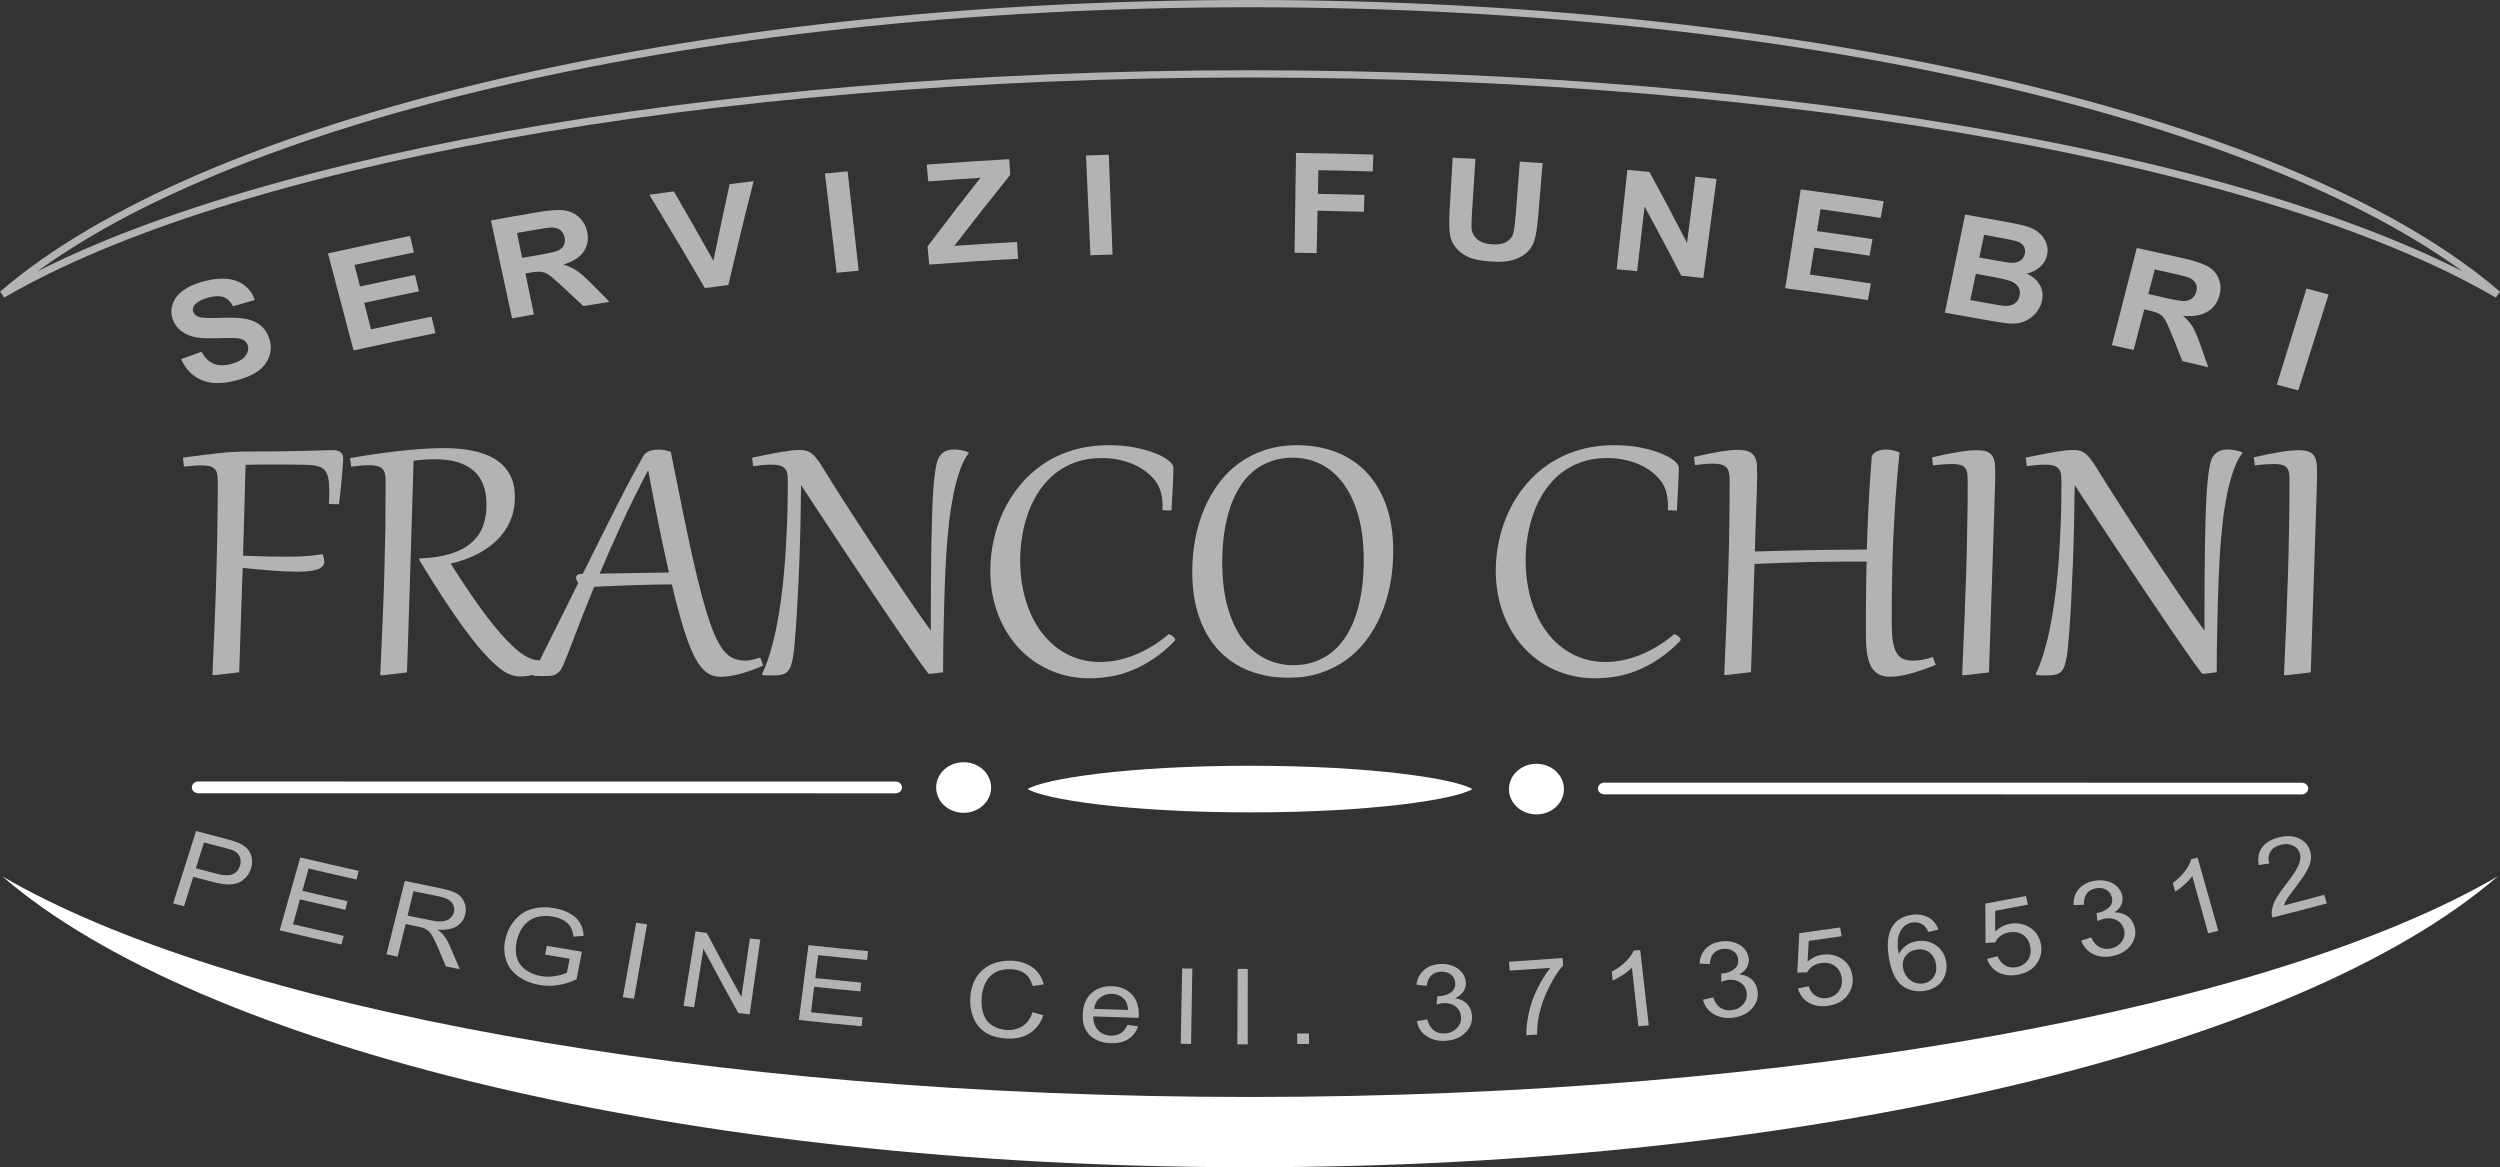
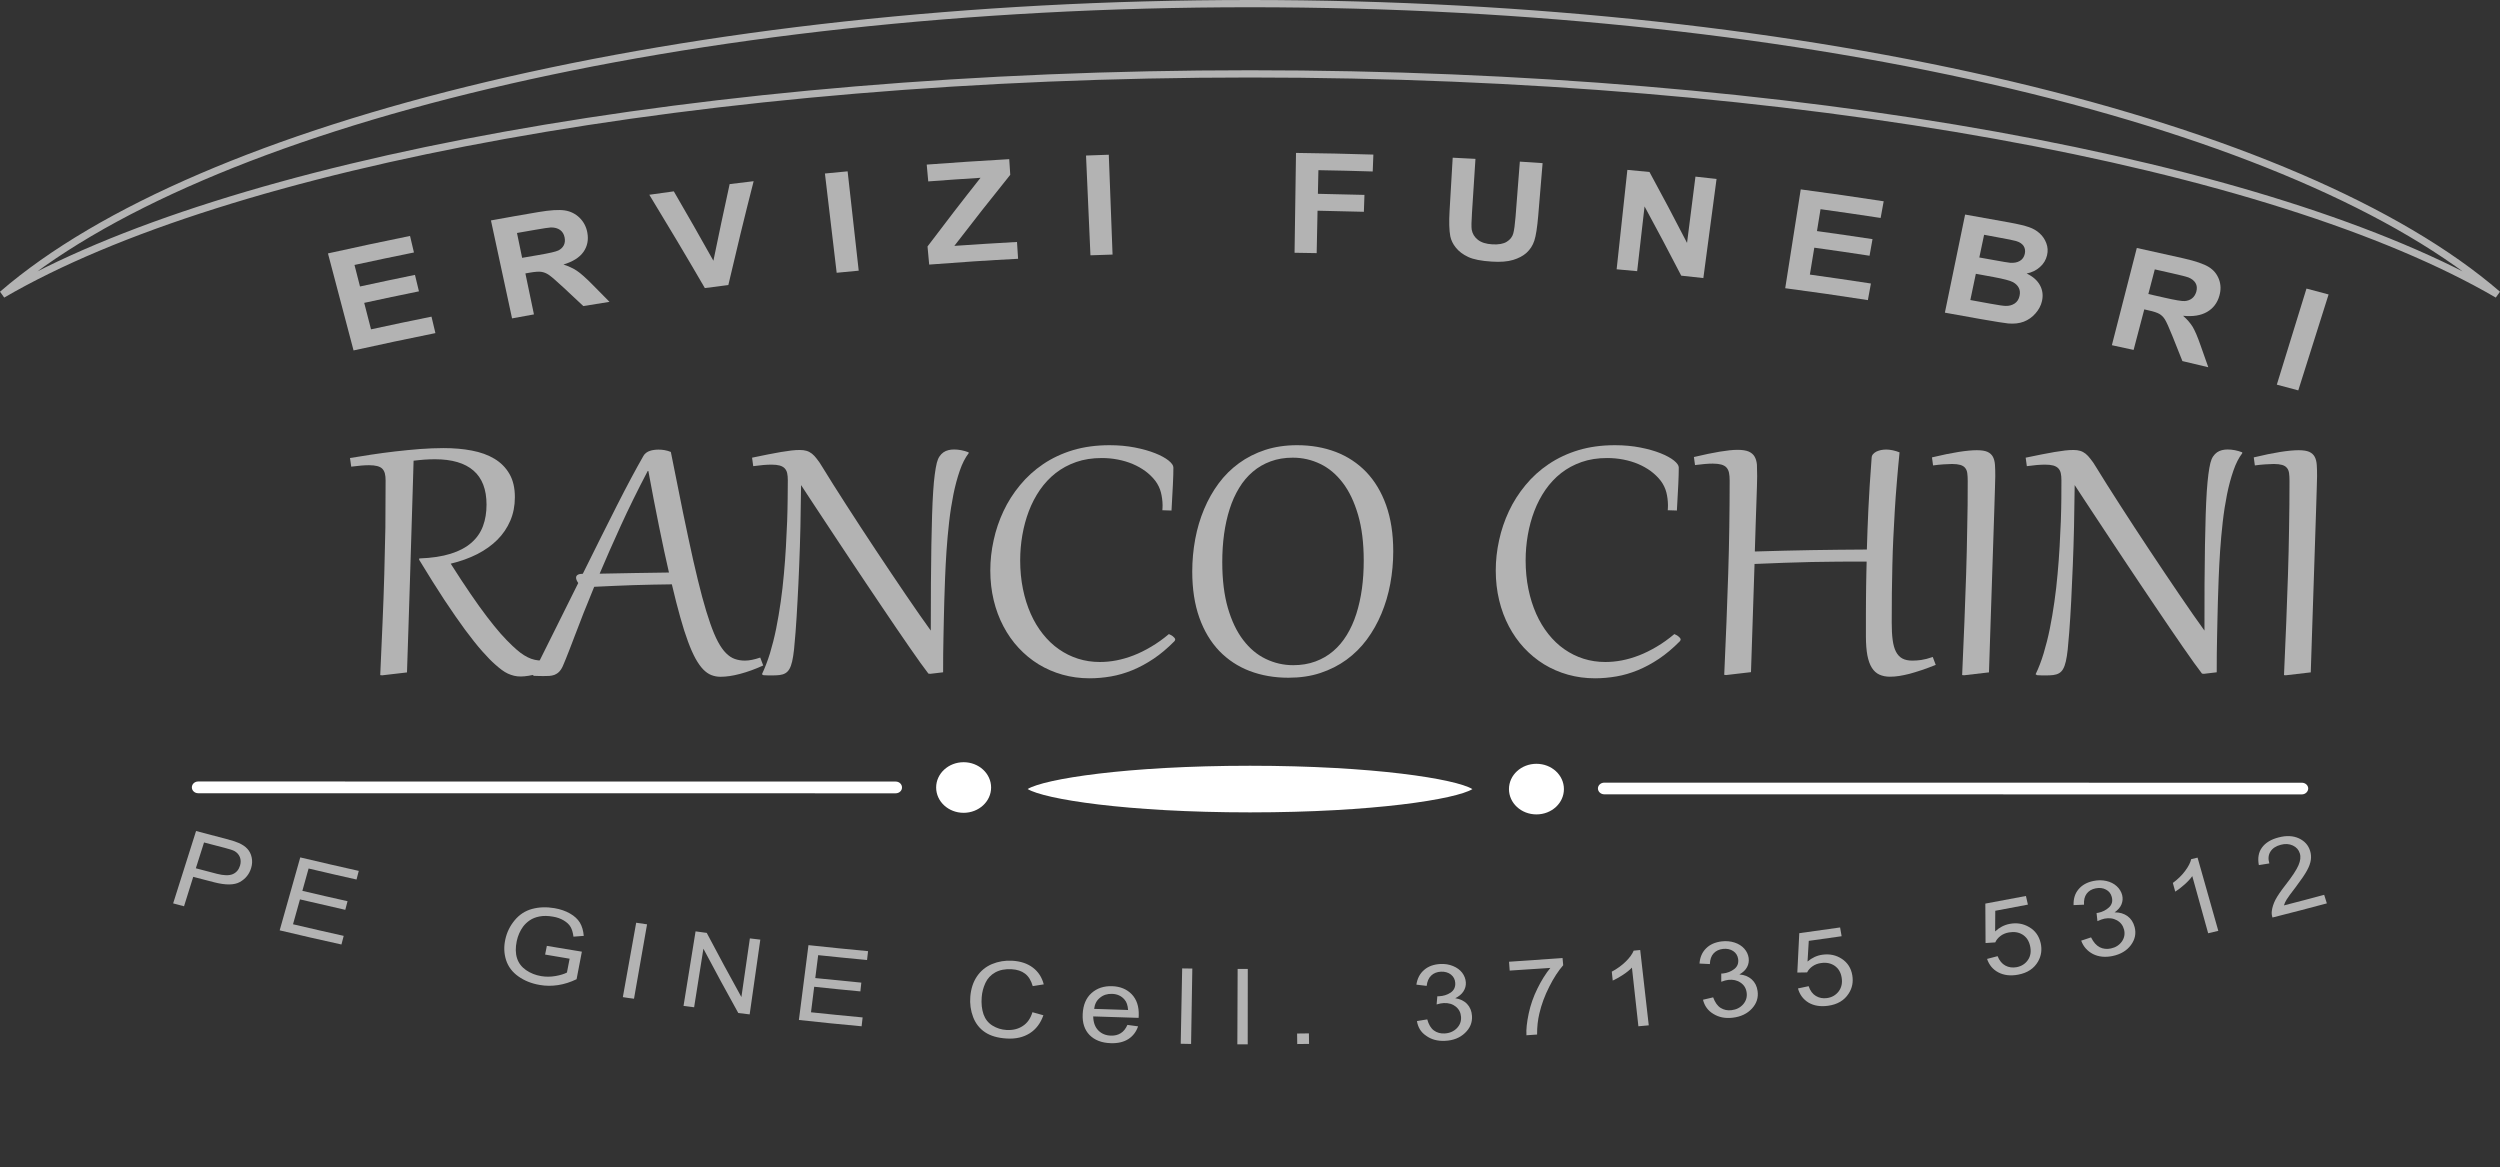
<svg xmlns="http://www.w3.org/2000/svg" version="1.1" id="Livello_1" x="0px" y="0px" viewBox="0 0 344.79 160.98" style="enable-background:new 0 0 344.79 160.98;" xml:space="preserve">
  <rect x="0" y="0" width="344.79" height="160.98" fill="#333333" stroke="none" />
  <style type="text/css">
	.st0{fill:#B3B3B3;}
	.st1{fill-rule:evenodd;clip-rule:evenodd;fill:none;stroke:#B3B3B3;stroke-miterlimit:10;}
	.st2{fill-rule:evenodd;clip-rule:evenodd;fill:#FFFFFF;}
	.st3{fill:#FFFFFF;}
</style>
  <g>
    <g>
-       <path class="st0" d="M30.03,66.28c0-0.38-0.03-0.7-0.09-0.97c-0.06-0.26-0.18-0.48-0.35-0.65c-0.17-0.17-0.4-0.29-0.7-0.37    c-0.3-0.07-0.69-0.11-1.16-0.11c-0.31,0-0.66,0.02-1.04,0.05c-0.39,0.03-0.83,0.07-1.32,0.13l-0.14-1.24    c0.95-0.13,1.83-0.25,2.64-0.35c0.81-0.1,1.57-0.19,2.28-0.27c0.71-0.08,1.37-0.13,1.99-0.17c0.62-0.04,1.2-0.05,1.75-0.05    c1.58,0,3.07-0.01,4.46-0.03c1.39-0.02,2.62-0.04,3.69-0.07c1.07-0.02,1.95-0.04,2.64-0.07c0.69-0.02,1.11-0.03,1.28-0.03    c0.44,0,0.78,0.1,1.02,0.29c0.24,0.19,0.35,0.49,0.35,0.89c0,0.16-0.02,0.47-0.05,0.93c-0.03,0.46-0.08,0.99-0.13,1.59    c-0.05,0.6-0.11,1.23-0.18,1.9c-0.07,0.67-0.14,1.29-0.22,1.87l-1.39-0.04c0.02-0.34,0.03-0.65,0.04-0.95    c0.01-0.29,0.01-0.57,0.01-0.83c0-0.75-0.05-1.35-0.14-1.82c-0.1-0.47-0.27-0.83-0.53-1.1c-0.26-0.27-0.61-0.45-1.05-0.55    c-0.44-0.1-1.01-0.15-1.7-0.16c-0.5-0.01-0.97-0.02-1.4-0.02c-0.43,0-0.85-0.01-1.25-0.01h-2.97c-0.17,0-0.35,0-0.53,0    c-0.18,0-0.37,0-0.56,0.01c-0.19,0-0.41,0.01-0.64,0.01c-0.23,0-0.49,0.01-0.77,0.02c-0.04,1.5-0.09,3.31-0.15,5.43    c-0.06,2.12-0.13,4.48-0.2,7.1c1.26,0.05,2.38,0.09,3.37,0.11c0.99,0.02,1.9,0.03,2.72,0.03c1,0,1.9-0.03,2.67-0.09    c0.78-0.06,1.51-0.15,2.21-0.27c0.15,0.39,0.23,0.74,0.23,1.05c0,0.26-0.09,0.48-0.26,0.65c-0.17,0.18-0.42,0.32-0.75,0.43    c-0.32,0.11-0.71,0.18-1.17,0.23c-0.46,0.05-0.97,0.07-1.54,0.07c-1.02,0-2.16-0.05-3.44-0.15c-1.28-0.1-2.64-0.23-4.09-0.38    c-0.04,1.09-0.08,2.23-0.12,3.41c-0.04,1.18-0.08,2.38-0.12,3.6c-0.04,1.22-0.08,2.45-0.12,3.69c-0.04,1.24-0.08,2.48-0.12,3.7    l-3.43,0.4l-0.26-0.03c0.12-2.55,0.22-4.97,0.31-7.25c0.09-2.28,0.17-4.5,0.23-6.66c0.06-2.16,0.11-4.3,0.14-6.42    C30.02,70.67,30.03,68.5,30.03,66.28z" />
      <path class="st0" d="M53.18,66.26c0-0.37-0.03-0.69-0.1-0.96c-0.07-0.27-0.19-0.48-0.35-0.65c-0.17-0.17-0.4-0.29-0.7-0.37    c-0.3-0.08-0.68-0.12-1.14-0.12c-0.64,0-1.45,0.07-2.45,0.2l-0.17-1.19c0.9-0.15,1.88-0.31,2.95-0.47    c1.07-0.16,2.16-0.31,3.29-0.44c1.13-0.13,2.26-0.24,3.39-0.33c1.14-0.08,2.22-0.13,3.27-0.13c1.4,0,2.7,0.11,3.9,0.34    c1.2,0.23,2.24,0.6,3.12,1.13s1.57,1.22,2.07,2.09c0.5,0.86,0.75,1.93,0.75,3.21c0,1.18-0.21,2.26-0.63,3.24    c-0.42,0.98-1.01,1.86-1.78,2.63c-0.77,0.77-1.7,1.43-2.79,1.99c-1.09,0.55-2.31,0.99-3.65,1.31c1,1.58,1.92,2.97,2.74,4.17    c0.82,1.2,1.57,2.25,2.26,3.15c0.69,0.9,1.31,1.67,1.88,2.32c0.57,0.64,1.11,1.2,1.61,1.67c0.4,0.38,0.77,0.7,1.12,0.97    c0.35,0.26,0.68,0.47,1.01,0.63c0.32,0.16,0.65,0.28,0.98,0.35c0.33,0.07,0.67,0.11,1.03,0.11c0.39,0,0.75-0.04,1.1-0.11    c0.35-0.07,0.73-0.18,1.15-0.32l0.41,1.09c-1.23,0.52-2.31,0.9-3.26,1.15c-0.95,0.25-1.74,0.38-2.38,0.38    c-0.32,0-0.62-0.03-0.91-0.1c-0.29-0.07-0.57-0.17-0.86-0.3c-0.28-0.13-0.56-0.3-0.84-0.51c-0.28-0.21-0.58-0.45-0.9-0.74    c-0.52-0.45-1.12-1.07-1.81-1.85c-0.69-0.78-1.46-1.75-2.33-2.92c-0.86-1.17-1.82-2.55-2.88-4.15c-1.05-1.6-2.21-3.45-3.48-5.54    l0.03-0.17c1.71-0.06,3.15-0.28,4.33-0.65c1.18-0.37,2.13-0.88,2.86-1.52c0.73-0.64,1.26-1.4,1.59-2.29    c0.33-0.88,0.49-1.87,0.49-2.96c0-2.1-0.6-3.66-1.8-4.7c-1.2-1.04-2.97-1.56-5.32-1.56c-0.5,0-0.98,0.02-1.43,0.05    c-0.45,0.04-0.96,0.08-1.51,0.15c-0.02,0.68-0.05,1.6-0.08,2.74c-0.03,1.15-0.07,2.46-0.12,3.95c-0.04,1.49-0.09,3.12-0.15,4.89    c-0.06,1.77-0.12,3.62-0.17,5.56c-0.06,1.93-0.12,3.92-0.19,5.96c-0.07,2.04-0.14,4.07-0.2,6.1l-3.43,0.4l-0.26-0.03    c0.12-2.55,0.22-4.97,0.32-7.25c0.1-2.28,0.18-4.51,0.24-6.67c0.06-2.16,0.11-4.3,0.15-6.42C53.16,70.65,53.18,68.48,53.18,66.26z    " />
      <path class="st0" d="M80.12,85.49c-0.35,0.91-0.65,1.69-0.91,2.36c-0.26,0.67-0.48,1.26-0.67,1.75c-0.19,0.5-0.36,0.93-0.51,1.29    c-0.14,0.36-0.28,0.69-0.41,0.98c-0.15,0.34-0.33,0.6-0.52,0.79c-0.19,0.19-0.4,0.32-0.62,0.41c-0.22,0.08-0.46,0.13-0.72,0.15    c-0.26,0.01-0.54,0.02-0.83,0.02c-0.16,0-0.37,0-0.62-0.01c-0.25,0-0.47-0.01-0.67-0.02l-0.2-0.13c1.16-2.31,2.26-4.52,3.3-6.62    c1.04-2.11,2.04-4.12,3.01-6.05c-0.2-0.29-0.3-0.54-0.3-0.73c0-0.36,0.31-0.54,0.93-0.55c1.77-3.57,3.34-6.72,4.72-9.44    c1.38-2.72,2.6-5,3.65-6.83c0.1-0.17,0.22-0.31,0.38-0.42c0.15-0.11,0.32-0.2,0.51-0.26c0.18-0.06,0.38-0.11,0.58-0.13    c0.2-0.03,0.4-0.04,0.6-0.04c0.28,0,0.55,0.02,0.83,0.07c0.27,0.04,0.56,0.13,0.87,0.25c0.61,3.08,1.17,5.86,1.67,8.32    c0.51,2.47,0.98,4.66,1.41,6.59c0.44,1.93,0.85,3.61,1.23,5.04c0.39,1.44,0.76,2.67,1.12,3.69c0.36,1.03,0.71,1.87,1.07,2.54    c0.36,0.67,0.73,1.19,1.11,1.57c0.38,0.38,0.78,0.65,1.21,0.8c0.43,0.15,0.89,0.23,1.39,0.23c0.33,0,0.66-0.04,1-0.11    c0.34-0.07,0.71-0.17,1.12-0.31l0.41,1.09c-1.11,0.51-2.17,0.89-3.19,1.16c-1.01,0.27-1.91,0.4-2.7,0.4    c-0.44,0-0.86-0.08-1.25-0.23c-0.39-0.15-0.77-0.41-1.13-0.78c-0.36-0.37-0.71-0.86-1.06-1.49c-0.34-0.62-0.69-1.4-1.04-2.35    c-0.35-0.94-0.71-2.06-1.07-3.36c-0.37-1.3-0.75-2.81-1.16-4.54c-1.79,0.02-3.55,0.06-5.3,0.11c-1.74,0.06-3.55,0.14-5.41,0.23    c-0.38,0.91-0.72,1.75-1.02,2.52C80.6,84.23,80.34,84.91,80.12,85.49z M92.26,78.96c-0.2-0.88-0.42-1.85-0.65-2.92    c-0.23-1.07-0.47-2.2-0.71-3.4c-0.24-1.19-0.49-2.44-0.74-3.74c-0.25-1.3-0.5-2.61-0.74-3.94h-0.09    c-1.39,2.65-2.63,5.17-3.72,7.56c-1.09,2.39-2.06,4.59-2.91,6.6c1.66-0.04,3.27-0.06,4.83-0.09C89.08,79,90.66,78.98,92.26,78.96z    " />
      <path class="st0" d="M113.4,64.38c0.44,0.73,0.95,1.54,1.51,2.43c0.57,0.89,1.17,1.83,1.8,2.82c0.64,0.99,1.3,2.02,1.99,3.07    c0.69,1.06,1.39,2.12,2.1,3.19c0.71,1.07,1.41,2.12,2.11,3.16c0.69,1.04,1.37,2.04,2.02,2.99c0.65,0.95,1.27,1.85,1.85,2.69    c0.58,0.84,1.11,1.58,1.59,2.24c0-2.38,0.01-4.55,0.02-6.5c0.01-1.95,0.03-3.72,0.06-5.29c0.03-1.57,0.06-2.97,0.1-4.19    c0.04-1.22,0.09-2.29,0.15-3.21c0.06-0.92,0.13-1.7,0.22-2.35c0.08-0.64,0.18-1.17,0.28-1.59c0.09-0.35,0.21-0.65,0.37-0.89    c0.16-0.24,0.34-0.42,0.55-0.57c0.21-0.14,0.43-0.24,0.68-0.3c0.25-0.06,0.5-0.09,0.78-0.09c0.65,0,1.32,0.13,2.01,0.39v0.13    c-0.47,0.61-0.88,1.41-1.22,2.4c-0.34,0.99-0.64,2.08-0.88,3.28c-0.24,1.2-0.44,2.47-0.59,3.8c-0.15,1.33-0.27,2.65-0.36,3.96    c-0.09,1.31-0.15,2.57-0.2,3.78c-0.04,1.21-0.08,2.29-0.11,3.24c-0.02,0.83-0.04,1.65-0.06,2.44c-0.02,0.79-0.04,1.59-0.05,2.39    c-0.01,0.79-0.03,1.6-0.04,2.41c-0.01,0.81-0.01,1.65-0.01,2.51l-1.77,0.21l-0.26-0.03c-0.29-0.37-0.66-0.87-1.11-1.5    c-0.45-0.63-0.95-1.34-1.51-2.15c-0.56-0.81-1.17-1.69-1.82-2.65c-0.65-0.96-1.33-1.96-2.03-3c-0.7-1.04-1.41-2.1-2.14-3.18    c-0.72-1.08-1.44-2.16-2.15-3.22c-0.71-1.07-1.4-2.11-2.07-3.12c-0.67-1.01-1.3-1.97-1.89-2.86c-0.59-0.89-1.13-1.71-1.61-2.44    c-0.48-0.74-0.89-1.36-1.23-1.88c-0.02,1.96-0.05,3.88-0.09,5.74c-0.04,1.86-0.1,3.65-0.17,5.36c-0.07,1.71-0.14,3.34-0.23,4.88    c-0.08,1.54-0.17,2.97-0.27,4.3c-0.07,0.93-0.14,1.73-0.21,2.39c-0.07,0.66-0.16,1.21-0.26,1.65c-0.1,0.44-0.23,0.79-0.38,1.05    c-0.15,0.26-0.34,0.45-0.56,0.58c-0.22,0.13-0.49,0.21-0.8,0.25c-0.31,0.04-0.68,0.05-1.1,0.05h-0.39c-0.08,0-0.17,0-0.29-0.01    c-0.12,0-0.27-0.01-0.45-0.02l-0.2-0.13c0.41-0.86,0.78-1.83,1.11-2.89c0.32-1.07,0.61-2.2,0.85-3.39c0.24-1.2,0.45-2.43,0.63-3.7    c0.18-1.27,0.33-2.55,0.44-3.83c0.12-1.28,0.21-2.54,0.28-3.78c0.07-1.24,0.13-2.42,0.17-3.54c0.04-1.12,0.06-2.16,0.07-3.12    c0.01-0.96,0.02-1.79,0.02-2.51c0-0.38-0.03-0.71-0.09-0.98c-0.06-0.27-0.18-0.49-0.35-0.67c-0.17-0.17-0.4-0.3-0.69-0.38    c-0.29-0.08-0.67-0.12-1.13-0.12c-0.33,0-0.7,0.02-1.11,0.05c-0.41,0.04-0.88,0.09-1.4,0.16l-0.16-1.17    c0.81-0.17,1.54-0.32,2.2-0.45c0.66-0.13,1.25-0.24,1.78-0.33c0.53-0.09,1.01-0.16,1.44-0.21c0.43-0.05,0.82-0.07,1.17-0.07    c0.36,0,0.67,0.04,0.93,0.12c0.27,0.08,0.51,0.21,0.74,0.39c0.23,0.18,0.45,0.42,0.67,0.71C112.9,63.58,113.14,63.95,113.4,64.38z    " />
      <path class="st0" d="M153.02,61.4c1.27,0,2.44,0.11,3.51,0.32c1.08,0.21,2.01,0.48,2.79,0.79c0.78,0.31,1.4,0.65,1.84,1    c0.44,0.36,0.67,0.68,0.67,0.97c0,0.61-0.02,1.41-0.07,2.39c-0.05,0.98-0.11,2.16-0.19,3.54l-1.26-0.04    c0.01-0.12,0.02-0.24,0.02-0.35c0-0.11,0.01-0.23,0.01-0.35c-0.01-0.61-0.09-1.2-0.23-1.75c-0.14-0.55-0.39-1.09-0.76-1.59    c-0.39-0.51-0.85-0.95-1.38-1.35c-0.54-0.39-1.12-0.72-1.76-0.99c-0.64-0.27-1.32-0.47-2.04-0.61c-0.72-0.14-1.46-0.21-2.22-0.21    c-1.29,0-2.47,0.18-3.53,0.55c-1.06,0.37-2,0.88-2.83,1.53c-0.83,0.65-1.55,1.43-2.17,2.32c-0.61,0.89-1.12,1.86-1.52,2.91    c-0.4,1.05-0.7,2.15-0.9,3.31c-0.2,1.15-0.3,2.32-0.3,3.5c0,1.4,0.13,2.71,0.38,3.94c0.25,1.23,0.61,2.37,1.07,3.41    c0.46,1.04,1.02,1.97,1.68,2.8c0.66,0.83,1.39,1.53,2.21,2.1c0.82,0.57,1.7,1.01,2.65,1.31c0.95,0.3,1.95,0.45,3.01,0.45    c0.73,0,1.49-0.07,2.27-0.22c0.78-0.15,1.57-0.38,2.37-0.69c0.8-0.31,1.61-0.71,2.43-1.2c0.82-0.48,1.63-1.06,2.44-1.74    c0.08,0.04,0.17,0.08,0.27,0.13c0.1,0.05,0.2,0.11,0.28,0.18c0.09,0.07,0.16,0.14,0.23,0.22c0.06,0.08,0.09,0.16,0.09,0.24    c0,0.05-0.04,0.13-0.12,0.23c-0.95,0.96-1.9,1.76-2.87,2.41c-0.97,0.65-1.94,1.17-2.91,1.57c-0.98,0.4-1.96,0.69-2.95,0.86    c-0.99,0.17-1.98,0.26-2.96,0.26c-1.3,0-2.55-0.17-3.73-0.5c-1.18-0.33-2.28-0.81-3.3-1.43c-1.01-0.62-1.93-1.38-2.75-2.26    c-0.82-0.88-1.52-1.88-2.1-2.98c-0.58-1.1-1.03-2.3-1.34-3.59c-0.31-1.29-0.47-2.66-0.47-4.1c0-1.39,0.15-2.78,0.46-4.18    c0.3-1.4,0.76-2.74,1.36-4.02c0.6-1.28,1.36-2.47,2.28-3.58c0.91-1.11,1.98-2.08,3.19-2.9c1.22-0.82,2.59-1.47,4.12-1.93    C149.5,61.63,151.19,61.4,153.02,61.4z" />
      <path class="st0" d="M177.7,93.47c-1.94,0-3.72-0.31-5.35-0.93c-1.62-0.62-3.02-1.55-4.2-2.77c-1.17-1.23-2.09-2.75-2.74-4.58    c-0.65-1.83-0.98-3.95-0.98-6.36c0-1.53,0.14-3.02,0.41-4.48c0.27-1.46,0.68-2.83,1.22-4.12c0.54-1.29,1.21-2.48,2.01-3.56    c0.8-1.08,1.74-2.01,2.81-2.79c1.07-0.78,2.28-1.39,3.61-1.83c1.33-0.43,2.8-0.65,4.39-0.65c1.94,0,3.72,0.31,5.35,0.93    c1.62,0.62,3.02,1.55,4.2,2.77c1.17,1.23,2.09,2.75,2.74,4.58c0.65,1.83,0.98,3.95,0.98,6.36c0,1.53-0.14,3.02-0.41,4.48    c-0.27,1.46-0.68,2.83-1.22,4.12c-0.54,1.29-1.21,2.48-2.01,3.56c-0.8,1.08-1.74,2.01-2.81,2.79c-1.07,0.78-2.28,1.39-3.61,1.83    C180.76,93.26,179.29,93.47,177.7,93.47z M178.35,91.74c1.12,0,2.14-0.17,3.06-0.51s1.74-0.81,2.46-1.43    c0.72-0.61,1.34-1.35,1.88-2.23c0.53-0.87,0.97-1.84,1.31-2.91c0.34-1.07,0.6-2.22,0.77-3.46s0.25-2.53,0.25-3.89    c0-2.42-0.26-4.52-0.78-6.3c-0.52-1.78-1.22-3.26-2.11-4.42c-0.89-1.17-1.92-2.04-3.11-2.61c-1.18-0.57-2.44-0.86-3.78-0.86    c-1.12,0-2.14,0.17-3.06,0.51c-0.92,0.34-1.74,0.81-2.46,1.43c-0.72,0.61-1.35,1.35-1.88,2.23c-0.53,0.87-0.97,1.84-1.31,2.91    c-0.34,1.07-0.6,2.23-0.77,3.46c-0.17,1.24-0.25,2.53-0.25,3.88c0,2.42,0.26,4.52,0.77,6.3c0.52,1.78,1.22,3.26,2.11,4.42    c0.89,1.17,1.92,2.04,3.11,2.61C175.76,91.45,177.02,91.74,178.35,91.74z" />
      <path class="st0" d="M222.72,61.4c1.26,0,2.44,0.11,3.51,0.32c1.08,0.21,2.01,0.48,2.79,0.79c0.78,0.31,1.4,0.65,1.84,1    c0.44,0.36,0.67,0.68,0.67,0.97c0,0.61-0.02,1.41-0.07,2.39c-0.05,0.98-0.11,2.16-0.19,3.54l-1.26-0.04    c0.01-0.12,0.02-0.24,0.02-0.35c0-0.11,0.01-0.23,0.01-0.35c-0.01-0.61-0.08-1.2-0.22-1.75c-0.14-0.55-0.39-1.09-0.76-1.59    c-0.39-0.51-0.85-0.95-1.38-1.35c-0.54-0.39-1.12-0.72-1.76-0.99c-0.64-0.27-1.32-0.47-2.04-0.61c-0.72-0.14-1.46-0.21-2.22-0.21    c-1.3,0-2.47,0.18-3.53,0.55c-1.06,0.37-2,0.88-2.83,1.53c-0.83,0.65-1.55,1.43-2.17,2.32c-0.61,0.89-1.12,1.86-1.52,2.91    c-0.4,1.05-0.7,2.15-0.9,3.31c-0.2,1.15-0.3,2.32-0.3,3.5c0,1.4,0.13,2.71,0.38,3.94c0.25,1.23,0.61,2.37,1.07,3.41    c0.46,1.04,1.02,1.97,1.68,2.8c0.66,0.83,1.39,1.53,2.21,2.1c0.82,0.57,1.7,1.01,2.65,1.31c0.95,0.3,1.95,0.45,3.01,0.45    c0.73,0,1.49-0.07,2.27-0.22c0.78-0.15,1.57-0.38,2.37-0.69c0.8-0.31,1.61-0.71,2.43-1.2c0.82-0.48,1.63-1.06,2.44-1.74    c0.08,0.04,0.17,0.08,0.27,0.13c0.1,0.05,0.2,0.11,0.28,0.18c0.09,0.07,0.16,0.14,0.23,0.22c0.06,0.08,0.09,0.16,0.09,0.24    c0,0.05-0.04,0.13-0.12,0.23c-0.95,0.96-1.9,1.76-2.87,2.41c-0.97,0.65-1.94,1.17-2.91,1.57c-0.98,0.4-1.96,0.69-2.95,0.86    c-0.99,0.17-1.98,0.26-2.96,0.26c-1.31,0-2.55-0.17-3.73-0.5c-1.18-0.33-2.28-0.81-3.3-1.43c-1.01-0.62-1.93-1.38-2.75-2.26    c-0.82-0.88-1.52-1.88-2.1-2.98c-0.58-1.1-1.03-2.3-1.34-3.59c-0.31-1.29-0.47-2.66-0.47-4.1c0-1.39,0.15-2.78,0.46-4.18    c0.3-1.4,0.76-2.74,1.36-4.02c0.6-1.28,1.36-2.47,2.28-3.58c0.91-1.11,1.98-2.08,3.2-2.9c1.22-0.82,2.59-1.47,4.12-1.93    C219.21,61.63,220.89,61.4,222.72,61.4z" />
      <path class="st0" d="M242.34,65.68c0,0.37-0.01,0.85-0.03,1.43c-0.02,0.58-0.04,1.29-0.07,2.14c-0.03,0.84-0.06,1.83-0.1,2.95    c-0.04,1.12-0.08,2.41-0.12,3.86c1.39-0.04,2.73-0.08,4.01-0.11c1.29-0.03,2.55-0.06,3.8-0.08c1.25-0.02,2.5-0.04,3.76-0.05    c1.26-0.01,2.55-0.02,3.88-0.03c0.03-0.91,0.06-1.81,0.09-2.72c0.03-0.91,0.08-1.86,0.12-2.86c0.05-1,0.11-2.08,0.18-3.24    c0.07-1.15,0.16-2.43,0.27-3.84c0.01-0.19,0.07-0.36,0.2-0.5c0.12-0.14,0.27-0.25,0.46-0.35c0.19-0.09,0.4-0.16,0.63-0.21    c0.23-0.04,0.46-0.07,0.7-0.07c0.28,0,0.58,0.03,0.91,0.1c0.32,0.07,0.64,0.16,0.95,0.29c-0.15,1.46-0.27,2.85-0.38,4.18    c-0.11,1.33-0.21,2.63-0.28,3.89c-0.08,1.26-0.14,2.51-0.2,3.74c-0.06,1.23-0.1,2.47-0.13,3.72c-0.03,1.25-0.05,2.53-0.07,3.84    c-0.01,1.31-0.02,2.67-0.02,4.09c0,0.94,0.04,1.75,0.13,2.41c0.09,0.67,0.24,1.21,0.46,1.63c0.22,0.42,0.51,0.73,0.88,0.93    c0.37,0.2,0.83,0.29,1.38,0.29c0.4,0,0.81-0.03,1.23-0.09c0.42-0.06,0.95-0.19,1.58-0.41l0.41,1.09c-0.7,0.28-1.34,0.52-1.94,0.72    c-0.6,0.2-1.16,0.37-1.67,0.51c-0.52,0.13-1,0.23-1.44,0.3c-0.44,0.07-0.87,0.1-1.27,0.1c-0.55,0-1.03-0.1-1.45-0.29    c-0.42-0.19-0.76-0.5-1.04-0.94c-0.28-0.44-0.48-1.01-0.62-1.72c-0.13-0.71-0.2-1.59-0.2-2.64v-3.03c0-0.7,0-1.37,0.01-2.01    c0-0.64,0.01-1.25,0.02-1.85c0.01-0.6,0.02-1.17,0.03-1.73c0.01-0.56,0.02-1.11,0.04-1.67c-1.33,0-2.63,0-3.88,0.01    c-1.25,0.01-2.5,0.03-3.75,0.05c-1.25,0.03-2.52,0.06-3.81,0.11c-1.29,0.04-2.63,0.1-4.02,0.16l-0.49,14.92l-3.43,0.4l-0.26-0.03    c0.12-2.55,0.22-4.97,0.31-7.27c0.09-2.3,0.17-4.53,0.24-6.7c0.07-2.17,0.12-4.3,0.15-6.41c0.03-2.11,0.05-4.24,0.05-6.41    c0-0.42-0.03-0.77-0.09-1.07c-0.06-0.3-0.18-0.54-0.35-0.73c-0.17-0.19-0.41-0.32-0.72-0.41c-0.3-0.08-0.69-0.13-1.17-0.13    c-0.64,0-1.45,0.07-2.45,0.2l-0.15-1.11c1.4-0.33,2.59-0.58,3.57-0.74c0.97-0.16,1.79-0.25,2.45-0.25c0.65,0,1.15,0.08,1.52,0.23    c0.37,0.16,0.64,0.39,0.82,0.69c0.18,0.31,0.29,0.68,0.33,1.13C242.33,64.6,242.34,65.11,242.34,65.68z" />
      <path class="st0" d="M271.38,66.33c0-0.42-0.02-0.77-0.06-1.07c-0.04-0.3-0.14-0.54-0.3-0.73c-0.15-0.19-0.37-0.32-0.66-0.41    c-0.29-0.08-0.66-0.13-1.14-0.13c-0.32,0-0.71,0.02-1.17,0.05c-0.46,0.03-0.95,0.08-1.45,0.15l-0.15-1.11    c1.42-0.34,2.64-0.59,3.66-0.75c1.02-0.16,1.86-0.24,2.53-0.24c0.64,0,1.13,0.08,1.47,0.23c0.34,0.16,0.59,0.39,0.75,0.69    c0.16,0.31,0.25,0.68,0.28,1.13c0.03,0.44,0.04,0.95,0.04,1.52c0,0.2-0.01,0.72-0.04,1.57c-0.02,0.85-0.06,1.94-0.1,3.26    c-0.04,1.33-0.09,2.85-0.15,4.58c-0.06,1.72-0.12,3.56-0.18,5.5c-0.06,1.94-0.13,3.95-0.2,6.02c-0.07,2.07-0.13,4.12-0.2,6.14    l-3.44,0.4l-0.26-0.03c0.12-2.55,0.22-4.96,0.31-7.24s0.17-4.49,0.24-6.65c0.07-2.15,0.12-4.29,0.15-6.4    C271.37,70.72,271.38,68.55,271.38,66.33z" />
      <path class="st0" d="M289.06,64.38c0.44,0.73,0.95,1.54,1.51,2.43c0.57,0.89,1.17,1.83,1.8,2.82c0.64,0.99,1.3,2.02,1.99,3.07    c0.69,1.06,1.39,2.12,2.1,3.19c0.71,1.07,1.41,2.12,2.11,3.16c0.7,1.04,1.37,2.04,2.02,2.99c0.65,0.95,1.27,1.85,1.85,2.69    c0.58,0.84,1.11,1.58,1.59,2.24c0-2.38,0-4.55,0.01-6.5c0.01-1.95,0.03-3.72,0.06-5.29c0.03-1.57,0.06-2.97,0.1-4.19    c0.04-1.22,0.09-2.29,0.15-3.21c0.06-0.92,0.14-1.7,0.22-2.35s0.18-1.17,0.28-1.59c0.09-0.35,0.21-0.65,0.37-0.89    c0.16-0.24,0.34-0.42,0.55-0.57c0.21-0.14,0.43-0.24,0.68-0.3c0.25-0.06,0.5-0.09,0.78-0.09c0.65,0,1.32,0.13,2.01,0.39v0.13    c-0.47,0.61-0.88,1.41-1.22,2.4c-0.34,0.99-0.64,2.08-0.88,3.28c-0.24,1.2-0.44,2.47-0.59,3.8c-0.15,1.33-0.27,2.65-0.36,3.96    c-0.09,1.31-0.15,2.57-0.2,3.78c-0.04,1.21-0.08,2.29-0.11,3.24c-0.02,0.83-0.04,1.65-0.06,2.44c-0.02,0.79-0.04,1.59-0.05,2.39    c-0.01,0.79-0.03,1.6-0.04,2.41c-0.01,0.81-0.01,1.65-0.01,2.51l-1.77,0.21l-0.26-0.03c-0.29-0.37-0.66-0.87-1.11-1.5    c-0.45-0.63-0.95-1.34-1.51-2.15c-0.56-0.81-1.17-1.69-1.82-2.65c-0.65-0.96-1.33-1.96-2.03-3c-0.7-1.04-1.41-2.1-2.14-3.18    c-0.72-1.08-1.44-2.16-2.15-3.22c-0.71-1.07-1.4-2.11-2.07-3.12c-0.67-1.01-1.3-1.97-1.89-2.86c-0.59-0.89-1.13-1.71-1.61-2.44    c-0.48-0.74-0.89-1.36-1.23-1.88c-0.02,1.96-0.05,3.88-0.09,5.74c-0.04,1.86-0.1,3.65-0.17,5.36c-0.07,1.71-0.14,3.34-0.22,4.88    c-0.08,1.54-0.17,2.97-0.27,4.3c-0.07,0.93-0.14,1.73-0.21,2.39c-0.07,0.66-0.16,1.21-0.26,1.65c-0.1,0.44-0.23,0.79-0.38,1.05    c-0.15,0.26-0.33,0.45-0.56,0.58c-0.22,0.13-0.49,0.21-0.8,0.25c-0.31,0.04-0.68,0.05-1.1,0.05h-0.39c-0.08,0-0.17,0-0.29-0.01    c-0.12,0-0.27-0.01-0.45-0.02l-0.2-0.13c0.42-0.86,0.79-1.83,1.11-2.89c0.32-1.07,0.61-2.2,0.85-3.39c0.24-1.2,0.45-2.43,0.63-3.7    c0.18-1.27,0.33-2.55,0.44-3.83c0.12-1.28,0.21-2.54,0.28-3.78c0.07-1.24,0.13-2.42,0.17-3.54c0.04-1.12,0.06-2.16,0.07-3.12    c0.01-0.96,0.01-1.79,0.01-2.51c0-0.38-0.03-0.71-0.09-0.98c-0.06-0.27-0.18-0.49-0.35-0.67c-0.17-0.17-0.4-0.3-0.69-0.38    c-0.29-0.08-0.67-0.12-1.13-0.12c-0.33,0-0.7,0.02-1.11,0.05c-0.41,0.04-0.88,0.09-1.4,0.16l-0.16-1.17    c0.81-0.17,1.55-0.32,2.2-0.45c0.66-0.13,1.25-0.24,1.78-0.33c0.53-0.09,1.01-0.16,1.44-0.21c0.43-0.05,0.82-0.07,1.17-0.07    c0.36,0,0.67,0.04,0.93,0.12c0.27,0.08,0.51,0.21,0.74,0.39c0.23,0.18,0.45,0.42,0.67,0.71C288.56,63.58,288.8,63.95,289.06,64.38    z" />
      <path class="st0" d="M315.76,66.33c0-0.42-0.02-0.77-0.06-1.07c-0.04-0.3-0.14-0.54-0.3-0.73c-0.15-0.19-0.37-0.32-0.66-0.41    c-0.29-0.08-0.67-0.13-1.14-0.13c-0.32,0-0.71,0.02-1.17,0.05c-0.46,0.03-0.95,0.08-1.45,0.15l-0.15-1.11    c1.42-0.34,2.64-0.59,3.66-0.75c1.02-0.16,1.86-0.24,2.53-0.24c0.64,0,1.13,0.08,1.47,0.23c0.34,0.16,0.59,0.39,0.75,0.69    c0.16,0.31,0.25,0.68,0.28,1.13c0.03,0.44,0.04,0.95,0.04,1.52c0,0.2-0.01,0.72-0.04,1.57c-0.02,0.85-0.06,1.94-0.1,3.26    c-0.04,1.33-0.09,2.85-0.15,4.58c-0.06,1.72-0.12,3.56-0.18,5.5c-0.06,1.94-0.13,3.95-0.2,6.02c-0.07,2.07-0.14,4.12-0.2,6.14    l-3.43,0.4L315,93.11c0.12-2.55,0.22-4.96,0.31-7.24s0.17-4.49,0.24-6.65c0.07-2.15,0.12-4.29,0.15-6.4    C315.74,70.72,315.76,68.55,315.76,66.33z" />
    </g>
    <path class="st0" d="M171.94,109.18c0.42,0,0.68,0.05,0.92,0.37C172.61,109.23,172.36,109.18,171.94,109.18" />
    <path class="st0" d="M172.41,109.18h-0.04H172.41z" />
    <g>
      <path class="st0" d="M23.88,124.59c1.05-3.33,2.1-6.66,3.16-9.98c1.39,0.37,2.79,0.74,4.18,1.1c0.74,0.19,1.29,0.37,1.66,0.53    c0.52,0.22,0.93,0.49,1.23,0.82c0.3,0.32,0.5,0.72,0.6,1.19c0.1,0.47,0.08,0.96-0.07,1.45c-0.25,0.85-0.77,1.5-1.55,1.94    c-0.78,0.44-1.97,0.45-3.56,0.04c-0.96-0.25-1.92-0.5-2.88-0.75c-0.42,1.35-0.85,2.71-1.27,4.06    C24.88,124.86,24.38,124.73,23.88,124.59z M27.01,119.75c0.96,0.25,1.93,0.51,2.9,0.76c0.96,0.25,1.69,0.26,2.19,0.05    c0.5-0.22,0.83-0.61,1.01-1.19c0.12-0.42,0.11-0.81-0.03-1.17c-0.15-0.36-0.4-0.63-0.75-0.83c-0.23-0.12-0.68-0.27-1.35-0.44    c-0.95-0.25-1.9-0.49-2.84-0.74C27.76,117.37,27.38,118.56,27.01,119.75z" />
      <path class="st0" d="M38.57,128.31c0.95-3.35,1.9-6.71,2.84-10.06c2.69,0.64,5.38,1.26,8.07,1.86c-0.11,0.4-0.21,0.79-0.31,1.19    c-2.21-0.49-4.41-1-6.61-1.52c-0.29,1.03-0.57,2.06-0.86,3.08c2.08,0.49,4.15,0.97,6.23,1.43c-0.11,0.39-0.21,0.79-0.31,1.19    c-2.09-0.47-4.17-0.95-6.25-1.44c-0.32,1.14-0.64,2.28-0.96,3.43c2.33,0.55,4.66,1.08,6.99,1.6c-0.1,0.4-0.21,0.79-0.31,1.19    C44.24,129.64,41.4,128.98,38.57,128.31z" />
-       <path class="st0" d="M53.3,131.62c0.84-3.38,1.69-6.76,2.53-10.13c1.66,0.35,3.31,0.69,4.97,1.03c1,0.2,1.74,0.44,2.22,0.73    c0.48,0.29,0.82,0.69,1.03,1.21c0.21,0.52,0.25,1.06,0.12,1.62c-0.17,0.72-0.57,1.28-1.2,1.67c-0.63,0.39-1.52,0.55-2.64,0.46    c0.36,0.25,0.62,0.48,0.79,0.69c0.36,0.45,0.67,0.98,0.94,1.6c0.45,1.05,0.9,2.1,1.35,3.16c-0.64-0.12-1.27-0.25-1.91-0.37    c-0.34-0.8-0.68-1.61-1.02-2.41c-0.3-0.7-0.55-1.24-0.76-1.62c-0.21-0.38-0.41-0.66-0.6-0.83c-0.19-0.17-0.4-0.31-0.62-0.41    c-0.16-0.07-0.44-0.14-0.82-0.22c-0.58-0.12-1.16-0.24-1.74-0.36c-0.37,1.5-0.74,3-1.11,4.5C54.31,131.83,53.8,131.73,53.3,131.62    z M56.21,126.27c1.07,0.22,2.15,0.44,3.22,0.66c0.68,0.14,1.24,0.18,1.65,0.13c0.42-0.05,0.76-0.2,1.02-0.44    c0.27-0.24,0.44-0.52,0.51-0.85c0.11-0.48,0.01-0.91-0.3-1.3c-0.31-0.39-0.89-0.66-1.72-0.83c-1.19-0.24-2.37-0.48-3.56-0.73    C56.76,124.04,56.48,125.16,56.21,126.27z" />
      <path class="st0" d="M75.18,131.65c0.08-0.4,0.16-0.8,0.24-1.2c1.61,0.27,3.22,0.54,4.83,0.8c-0.24,1.27-0.49,2.53-0.73,3.8    c-0.85,0.41-1.7,0.68-2.55,0.81c-0.85,0.13-1.69,0.13-2.53-0.02c-1.13-0.19-2.12-0.59-2.95-1.18c-0.83-0.59-1.4-1.34-1.69-2.24    c-0.29-0.9-0.33-1.85-0.11-2.85c0.21-0.99,0.65-1.88,1.29-2.65c0.65-0.78,1.44-1.3,2.39-1.56c0.95-0.26,1.98-0.3,3.11-0.11    c0.81,0.14,1.53,0.39,2.14,0.74c0.61,0.35,1.06,0.77,1.36,1.26c0.29,0.49,0.47,1.1,0.53,1.82c-0.47,0.04-0.95,0.07-1.42,0.11    c-0.07-0.55-0.2-0.99-0.39-1.33c-0.19-0.34-0.51-0.64-0.94-0.9c-0.43-0.26-0.93-0.44-1.5-0.53c-0.68-0.12-1.29-0.13-1.83-0.03    c-0.54,0.1-0.99,0.28-1.36,0.53c-0.37,0.25-0.68,0.55-0.93,0.88c-0.42,0.58-0.71,1.24-0.87,1.98c-0.19,0.91-0.18,1.7,0.04,2.38    c0.22,0.68,0.64,1.22,1.25,1.64c0.61,0.42,1.3,0.69,2.06,0.82c0.66,0.11,1.32,0.11,2-0.01c0.67-0.12,1.19-0.28,1.57-0.48    c0.12-0.64,0.25-1.27,0.37-1.91C77.42,132.03,76.3,131.84,75.18,131.65z" />
      <path class="st0" d="M85.9,137.52c0.61-3.42,1.23-6.84,1.84-10.26c0.5,0.08,1,0.15,1.5,0.22c-0.6,3.42-1.2,6.84-1.8,10.26    C86.92,137.68,86.41,137.6,85.9,137.52z" />
      <path class="st0" d="M94.27,138.73c0.55-3.43,1.11-6.86,1.66-10.28c0.51,0.07,1.03,0.14,1.54,0.21c1.56,2.96,3.15,5.91,4.78,8.85    c0.39-2.7,0.78-5.39,1.17-8.09c0.48,0.06,0.96,0.12,1.44,0.17c-0.49,3.44-0.98,6.87-1.47,10.31c-0.52-0.06-1.05-0.13-1.57-0.19    c-1.64-2.95-3.24-5.9-4.81-8.87c-0.43,2.69-0.85,5.39-1.28,8.08C95.25,138.86,94.76,138.8,94.27,138.73z" />
      <path class="st0" d="M110.18,140.67c0.44-3.44,0.88-6.88,1.32-10.32c2.74,0.3,5.48,0.57,8.22,0.83c-0.05,0.41-0.09,0.81-0.14,1.22    c-2.25-0.21-4.49-0.43-6.74-0.67c-0.13,1.05-0.26,2.11-0.4,3.16c2.12,0.22,4.23,0.43,6.35,0.63c-0.04,0.4-0.09,0.81-0.13,1.21    c-2.12-0.2-4.25-0.41-6.37-0.64c-0.15,1.17-0.29,2.34-0.44,3.52c2.37,0.25,4.74,0.49,7.12,0.71c-0.05,0.41-0.09,0.81-0.14,1.22    C115.96,141.28,113.07,140.99,110.18,140.67z" />
      <path class="st0" d="M142.39,139.6c0.5,0.14,1.01,0.28,1.51,0.42c-0.39,1.11-1.02,1.94-1.89,2.49c-0.88,0.55-1.92,0.79-3.14,0.72    c-1.26-0.07-2.26-0.36-3.02-0.87c-0.75-0.5-1.3-1.2-1.64-2.09c-0.34-0.89-0.47-1.83-0.39-2.82c0.09-1.08,0.39-2.01,0.91-2.78    c0.52-0.77,1.21-1.34,2.08-1.71c0.87-0.36,1.81-0.52,2.81-0.46c1.14,0.07,2.08,0.38,2.83,0.95c0.75,0.57,1.25,1.34,1.5,2.31    c-0.5,0.08-1.01,0.16-1.52,0.24c-0.22-0.77-0.57-1.34-1.05-1.71c-0.48-0.37-1.11-0.58-1.87-0.62c-0.88-0.05-1.63,0.1-2.25,0.44    c-0.62,0.35-1.07,0.83-1.36,1.46c-0.29,0.63-0.46,1.28-0.51,1.97c-0.07,0.88,0.02,1.66,0.25,2.34c0.24,0.68,0.65,1.2,1.23,1.56    c0.58,0.36,1.23,0.57,1.94,0.61c0.86,0.05,1.61-0.13,2.23-0.54C141.69,141.1,142.13,140.46,142.39,139.6z" />
      <path class="st0" d="M155.49,141.35c0.49,0.07,0.98,0.14,1.47,0.2c-0.26,0.76-0.71,1.35-1.35,1.76c-0.65,0.41-1.46,0.6-2.44,0.56    c-1.24-0.04-2.2-0.42-2.9-1.12c-0.69-0.71-1.01-1.67-0.95-2.89c0.06-1.27,0.47-2.23,1.22-2.9c0.75-0.67,1.7-0.99,2.85-0.95    c1.11,0.04,2.01,0.41,2.69,1.11c0.68,0.71,1.01,1.68,0.97,2.92c0,0.08-0.01,0.19-0.02,0.34c-2.09-0.06-4.17-0.12-6.26-0.2    c0.02,0.83,0.25,1.47,0.7,1.93c0.45,0.46,1.03,0.7,1.73,0.72c0.52,0.02,0.98-0.09,1.36-0.33    C154.94,142.27,155.25,141.89,155.49,141.35z M150.9,139.14c1.56,0.06,3.12,0.11,4.68,0.16c-0.04-0.63-0.2-1.12-0.49-1.44    c-0.43-0.51-1.01-0.77-1.72-0.79c-0.65-0.02-1.2,0.15-1.66,0.53C151.24,137.97,150.98,138.48,150.9,139.14z" />
      <path class="st0" d="M162.84,143.95c0.07-3.46,0.13-6.93,0.2-10.39c0.47,0.01,0.94,0.02,1.4,0.02c-0.06,3.46-0.12,6.93-0.17,10.4    C163.8,143.96,163.32,143.96,162.84,143.95z" />
      <path class="st0" d="M170.65,144.03c0.01-3.47,0.02-6.93,0.04-10.4c0.47,0,0.94,0,1.4,0c0,3.47,0,6.93-0.01,10.4    C171.61,144.03,171.13,144.03,170.65,144.03z" />
      <path class="st0" d="M178.91,143.99c-0.01-0.48-0.01-0.97-0.02-1.45c0.54-0.01,1.08-0.01,1.63-0.02c0.01,0.48,0.01,0.97,0.02,1.45    C179.99,143.98,179.45,143.99,178.91,143.99z" />
      <path class="st0" d="M195.42,140.82c0.47-0.08,0.94-0.15,1.42-0.23c0.2,0.72,0.5,1.22,0.92,1.53c0.41,0.3,0.9,0.44,1.47,0.41    c0.67-0.03,1.23-0.27,1.67-0.7c0.44-0.44,0.64-0.96,0.6-1.58c-0.04-0.59-0.28-1.06-0.72-1.42c-0.45-0.36-1-0.52-1.66-0.49    c-0.27,0.01-0.6,0.07-0.99,0.19c0.03-0.38,0.06-0.75,0.1-1.13c0.09,0,0.17,0.01,0.23,0c0.6-0.03,1.14-0.19,1.6-0.5    c0.46-0.31,0.68-0.76,0.64-1.35c-0.03-0.47-0.23-0.85-0.59-1.14c-0.37-0.29-0.83-0.42-1.38-0.4c-0.55,0.03-0.99,0.2-1.34,0.53    c-0.35,0.33-0.56,0.81-0.63,1.43c-0.47-0.06-0.95-0.11-1.42-0.17c0.13-0.86,0.49-1.54,1.08-2.04c0.58-0.5,1.33-0.76,2.23-0.81    c0.62-0.03,1.2,0.06,1.74,0.28c0.54,0.22,0.96,0.53,1.27,0.93c0.3,0.41,0.47,0.84,0.5,1.32c0.03,0.45-0.08,0.86-0.33,1.25    c-0.24,0.38-0.62,0.69-1.13,0.94c0.69,0.11,1.24,0.37,1.64,0.8c0.4,0.43,0.63,0.97,0.67,1.64c0.06,0.91-0.26,1.69-0.97,2.36    c-0.7,0.67-1.62,1.03-2.76,1.08c-1.02,0.05-1.89-0.19-2.59-0.7C195.97,142.37,195.55,141.68,195.42,140.82z" />
      <path class="st0" d="M208.21,133.86c-0.03-0.41-0.06-0.82-0.09-1.22c2.46-0.16,4.92-0.33,7.38-0.51c0.03,0.33,0.06,0.66,0.09,0.99    c-0.66,0.76-1.31,1.74-1.92,2.96c-0.62,1.22-1.08,2.45-1.37,3.71c-0.21,0.89-0.32,1.85-0.31,2.89c-0.49,0.03-0.98,0.07-1.47,0.1    c-0.05-0.82,0.06-1.81,0.31-2.99c0.25-1.18,0.65-2.33,1.2-3.44c0.55-1.12,1.14-2.07,1.79-2.86    C211.94,133.62,210.07,133.75,208.21,133.86z" />
      <path class="st0" d="M227.39,141.41c-0.48,0.05-0.95,0.09-1.43,0.13c-0.3-2.7-0.59-5.4-0.89-8.09c-0.31,0.32-0.72,0.66-1.24,1    c-0.52,0.34-0.99,0.6-1.41,0.79c-0.04-0.41-0.08-0.82-0.13-1.23c0.75-0.4,1.39-0.87,1.93-1.4c0.54-0.53,0.9-1.03,1.09-1.5    c0.3-0.03,0.6-0.06,0.9-0.09C226.61,134.49,227,137.95,227.39,141.41z" />
      <path class="st0" d="M234.87,137.88c0.46-0.11,0.93-0.22,1.4-0.33c0.26,0.7,0.6,1.19,1.04,1.46c0.44,0.27,0.93,0.38,1.5,0.31    c0.67-0.08,1.2-0.35,1.61-0.82c0.4-0.47,0.56-1.01,0.47-1.62c-0.08-0.58-0.36-1.04-0.84-1.36c-0.48-0.33-1.04-0.45-1.69-0.38    c-0.27,0.03-0.59,0.12-0.97,0.26c0-0.38,0-0.75,0-1.13c0.09,0,0.17-0.01,0.23-0.01c0.6-0.07,1.12-0.27,1.56-0.61    c0.44-0.34,0.62-0.8,0.54-1.39c-0.07-0.46-0.29-0.83-0.68-1.09c-0.39-0.26-0.86-0.36-1.41-0.3c-0.54,0.06-0.98,0.27-1.3,0.62    c-0.32,0.35-0.49,0.84-0.51,1.47c-0.48-0.02-0.96-0.05-1.43-0.07c0.06-0.87,0.37-1.57,0.91-2.1c0.54-0.54,1.26-0.85,2.16-0.96    c0.62-0.07,1.21-0.02,1.76,0.16c0.55,0.18,1,0.46,1.34,0.84c0.34,0.38,0.54,0.81,0.61,1.28c0.06,0.45-0.01,0.87-0.22,1.27    c-0.21,0.4-0.57,0.74-1.06,1.01c0.7,0.06,1.27,0.29,1.71,0.69c0.44,0.4,0.71,0.93,0.8,1.59c0.13,0.9-0.12,1.71-0.77,2.42    c-0.65,0.71-1.54,1.14-2.67,1.27c-1.02,0.12-1.9-0.06-2.65-0.52C235.55,139.39,235.08,138.73,234.87,137.88z" />
      <path class="st0" d="M247.97,136.32c0.49-0.1,0.98-0.21,1.47-0.31c0.21,0.63,0.55,1.08,1,1.35c0.45,0.27,0.96,0.37,1.53,0.29    c0.68-0.09,1.22-0.41,1.62-0.93c0.39-0.53,0.53-1.17,0.4-1.92c-0.12-0.72-0.45-1.25-0.97-1.61c-0.52-0.35-1.14-0.48-1.87-0.37    c-0.45,0.06-0.84,0.21-1.18,0.45c-0.33,0.23-0.58,0.51-0.74,0.84c-0.45,0.01-0.9,0.02-1.35,0.02c0.09-1.81,0.18-3.62,0.27-5.43    c1.88-0.25,3.76-0.52,5.63-0.79c0.07,0.4,0.14,0.8,0.21,1.21c-1.51,0.22-3.02,0.43-4.53,0.64c-0.06,0.95-0.11,1.9-0.17,2.85    c0.62-0.52,1.3-0.84,2.05-0.94c1-0.14,1.89,0.05,2.68,0.57c0.79,0.52,1.27,1.27,1.44,2.25c0.16,0.93,0,1.78-0.5,2.54    c-0.6,0.94-1.54,1.5-2.83,1.68c-1.05,0.15-1.96,0-2.7-0.43C248.68,137.82,248.2,137.17,247.97,136.32z" />
-       <path class="st0" d="M267.33,128.2c-0.45,0.11-0.91,0.22-1.37,0.33c-0.22-0.47-0.47-0.8-0.74-0.99c-0.45-0.3-0.94-0.4-1.5-0.31    c-0.44,0.07-0.81,0.25-1.1,0.52c-0.38,0.36-0.65,0.84-0.8,1.43c-0.15,0.59-0.13,1.4,0.05,2.43c0.25-0.52,0.6-0.92,1.04-1.23    c0.44-0.3,0.93-0.5,1.46-0.58c0.93-0.15,1.78,0.02,2.56,0.53c0.78,0.51,1.27,1.25,1.46,2.22c0.13,0.64,0.09,1.26-0.11,1.87    c-0.2,0.6-0.54,1.1-1.03,1.48c-0.49,0.38-1.08,0.63-1.77,0.75c-1.18,0.19-2.22-0.04-3.11-0.69c-0.89-0.65-1.49-1.87-1.82-3.64    c-0.36-1.98-0.22-3.48,0.42-4.51c0.56-0.9,1.43-1.44,2.62-1.63c0.89-0.14,1.66-0.04,2.32,0.32    C266.59,126.86,267.06,127.43,267.33,128.2z M262.47,133.55c0.08,0.43,0.26,0.83,0.54,1.19c0.28,0.36,0.63,0.62,1.04,0.77    c0.41,0.15,0.82,0.19,1.23,0.12c0.6-0.1,1.07-0.4,1.41-0.9c0.34-0.5,0.44-1.12,0.3-1.85c-0.14-0.71-0.46-1.23-0.96-1.57    c-0.5-0.34-1.07-0.45-1.71-0.35c-0.63,0.1-1.13,0.39-1.5,0.87C262.47,132.32,262.35,132.89,262.47,133.55z" />
      <path class="st0" d="M274.05,132.25c0.48-0.13,0.97-0.25,1.45-0.38c0.25,0.62,0.61,1.05,1.07,1.3c0.47,0.25,0.99,0.32,1.55,0.22    c0.68-0.13,1.2-0.46,1.57-1c0.37-0.54,0.46-1.19,0.29-1.94c-0.16-0.71-0.51-1.23-1.05-1.56c-0.54-0.33-1.17-0.42-1.89-0.29    c-0.45,0.08-0.84,0.25-1.16,0.5c-0.32,0.25-0.56,0.54-0.7,0.87c-0.45,0.03-0.9,0.06-1.34,0.09c-0.01-1.81-0.01-3.63-0.03-5.44    c1.87-0.34,3.73-0.69,5.6-1.05c0.09,0.4,0.18,0.8,0.27,1.19c-1.5,0.29-3,0.57-4.5,0.85c0,0.95-0.01,1.9-0.02,2.85    c0.59-0.55,1.26-0.9,2-1.04c0.99-0.19,1.89-0.04,2.71,0.45c0.82,0.48,1.34,1.21,1.57,2.18c0.21,0.92,0.09,1.77-0.36,2.56    c-0.55,0.96-1.46,1.57-2.74,1.81c-1.05,0.2-1.96,0.09-2.73-0.31C274.85,133.71,274.33,133.09,274.05,132.25z" />
      <path class="st0" d="M287.03,129.73c0.45-0.15,0.91-0.3,1.36-0.45c0.33,0.67,0.73,1.12,1.2,1.36c0.46,0.23,0.97,0.29,1.53,0.17    c0.66-0.14,1.16-0.46,1.52-0.96c0.35-0.5,0.45-1.05,0.3-1.65c-0.15-0.57-0.48-1-0.99-1.28c-0.51-0.28-1.09-0.35-1.73-0.22    c-0.26,0.06-0.58,0.17-0.95,0.34c-0.04-0.37-0.08-0.75-0.12-1.12c0.1-0.01,0.17-0.02,0.23-0.03c0.59-0.12,1.09-0.38,1.49-0.75    c0.4-0.38,0.53-0.85,0.38-1.43c-0.12-0.46-0.38-0.8-0.8-1.02c-0.42-0.23-0.9-0.28-1.44-0.17c-0.54,0.11-0.95,0.36-1.23,0.74    c-0.28,0.38-0.4,0.88-0.36,1.51c-0.48,0.02-0.96,0.04-1.44,0.06c-0.03-0.87,0.19-1.6,0.68-2.18c0.48-0.58,1.17-0.97,2.06-1.15    c0.61-0.13,1.21-0.13,1.78,0c0.57,0.13,1.05,0.37,1.43,0.72c0.38,0.35,0.63,0.76,0.75,1.22c0.11,0.44,0.08,0.86-0.09,1.28    c-0.17,0.42-0.49,0.78-0.95,1.11c0.7-0.01,1.29,0.17,1.78,0.52c0.48,0.35,0.81,0.86,0.98,1.51c0.23,0.88,0.06,1.71-0.51,2.48    c-0.57,0.77-1.42,1.28-2.53,1.51c-1.01,0.21-1.91,0.12-2.7-0.27C287.88,131.17,287.33,130.56,287.03,129.73z" />
      <path class="st0" d="M305.94,128.38c-0.47,0.11-0.93,0.22-1.4,0.33c-0.73-2.63-1.46-5.25-2.19-7.88    c-0.25,0.36-0.61,0.75-1.07,1.16c-0.46,0.41-0.89,0.74-1.28,0.98c-0.11-0.4-0.22-0.8-0.33-1.2c0.68-0.5,1.25-1.05,1.69-1.65    c0.45-0.6,0.73-1.14,0.84-1.63c0.3-0.07,0.59-0.14,0.88-0.21C304.04,121.64,304.99,125.01,305.94,128.38z" />
      <path class="st0" d="M320.54,123.41c0.12,0.39,0.25,0.79,0.37,1.18c-2.5,0.67-4.99,1.32-7.5,1.95c-0.1-0.29-0.13-0.59-0.09-0.9    c0.06-0.5,0.23-1.02,0.51-1.57c0.29-0.54,0.74-1.2,1.35-1.98c0.95-1.21,1.55-2.13,1.82-2.76c0.27-0.63,0.33-1.18,0.18-1.64    c-0.15-0.49-0.47-0.85-0.96-1.08c-0.49-0.23-1.05-0.27-1.67-0.1c-0.66,0.17-1.13,0.48-1.42,0.94s-0.34,1-0.15,1.63    c-0.48,0.08-0.97,0.15-1.45,0.23c-0.18-0.97-0.04-1.78,0.44-2.43c0.48-0.65,1.24-1.12,2.3-1.39c1.07-0.28,1.99-0.23,2.78,0.13    c0.79,0.37,1.31,0.94,1.55,1.73c0.13,0.4,0.16,0.82,0.1,1.25c-0.06,0.43-0.23,0.92-0.53,1.46c-0.29,0.54-0.82,1.31-1.58,2.32    c-0.64,0.83-1.05,1.39-1.22,1.67c-0.17,0.28-0.3,0.55-0.38,0.82C316.85,124.39,318.7,123.91,320.54,123.41z" />
    </g>
    <g>
-       <path class="st0" d="M24.97,49.53c0.94-0.34,1.89-0.68,2.83-1.02c0.45,0.83,1,1.38,1.66,1.65c0.66,0.27,1.44,0.29,2.35,0.06    c0.96-0.25,1.63-0.61,2.01-1.1c0.38-0.49,0.5-0.98,0.35-1.47c-0.09-0.31-0.27-0.56-0.55-0.73c-0.27-0.17-0.69-0.27-1.25-0.3    c-0.39-0.02-1.25-0.01-2.58,0.03c-1.72,0.06-2.99-0.08-3.8-0.43c-1.14-0.49-1.88-1.25-2.21-2.3c-0.21-0.67-0.19-1.36,0.06-2.06    c0.25-0.7,0.74-1.32,1.47-1.84c0.73-0.52,1.67-0.93,2.84-1.23c1.9-0.49,3.44-0.48,4.62,0.02c1.17,0.49,1.96,1.35,2.36,2.56    c-1,0.29-2,0.58-3,0.87c-0.33-0.65-0.76-1.07-1.27-1.26c-0.52-0.19-1.21-0.18-2.06,0.04c-0.88,0.23-1.53,0.56-1.93,1.01    c-0.26,0.29-0.34,0.6-0.23,0.95c0.1,0.31,0.33,0.54,0.7,0.69c0.47,0.18,1.49,0.24,3.05,0.17c1.56-0.07,2.75-0.02,3.55,0.14    c0.8,0.16,1.48,0.47,2.05,0.94c0.56,0.48,0.96,1.13,1.21,1.98c0.22,0.76,0.19,1.54-0.09,2.32c-0.28,0.78-0.8,1.44-1.56,1.98    c-0.76,0.54-1.78,0.97-3.06,1.29c-1.86,0.47-3.4,0.46-4.64-0.05C26.58,51.92,25.63,50.96,24.97,49.53z" />
      <path class="st0" d="M48.76,48.33c-1.18-4.46-2.36-8.92-3.53-13.38c3.77-0.84,7.54-1.64,11.32-2.41c0.18,0.76,0.36,1.52,0.54,2.28    c-2.74,0.55-5.47,1.13-8.2,1.72c0.25,0.99,0.51,1.98,0.76,2.97c2.52-0.55,5.05-1.08,7.58-1.6c0.18,0.76,0.36,1.51,0.55,2.27    c-2.52,0.51-5.04,1.04-7.55,1.59c0.31,1.22,0.63,2.43,0.94,3.65c2.77-0.6,5.55-1.19,8.34-1.75c0.18,0.76,0.36,1.51,0.54,2.27    C56.28,46.7,52.52,47.5,48.76,48.33z" />
      <path class="st0" d="M70.62,43.91c-0.97-4.5-1.94-9.01-2.91-13.51c2.17-0.4,4.35-0.78,6.53-1.15c1.64-0.28,2.86-0.35,3.65-0.23    c0.79,0.12,1.47,0.46,2.04,1.01c0.56,0.55,0.92,1.23,1.07,2.03c0.19,1.02,0.01,1.91-0.53,2.68c-0.54,0.77-1.46,1.35-2.76,1.74    c0.73,0.24,1.35,0.53,1.86,0.87c0.51,0.34,1.23,0.98,2.16,1.92c0.78,0.78,1.56,1.57,2.33,2.36c-1.21,0.19-2.41,0.38-3.61,0.58    c-0.92-0.86-1.84-1.73-2.77-2.59c-0.99-0.92-1.66-1.49-2-1.72c-0.34-0.23-0.69-0.36-1.03-0.41c-0.34-0.05-0.87-0.01-1.57,0.11    c-0.21,0.04-0.41,0.07-0.62,0.11c0.39,1.88,0.78,3.77,1.18,5.65C72.63,43.55,71.63,43.73,70.62,43.91z M72.01,35.56    c0.76-0.13,1.51-0.26,2.27-0.39c1.47-0.25,2.38-0.46,2.73-0.63c0.34-0.17,0.59-0.41,0.75-0.72c0.15-0.31,0.19-0.66,0.11-1.07    c-0.09-0.46-0.3-0.8-0.63-1.04c-0.33-0.23-0.75-0.35-1.27-0.34c-0.26,0.01-1.01,0.12-2.26,0.34c-0.8,0.14-1.61,0.28-2.41,0.42    C71.53,33.27,71.77,34.42,72.01,35.56z" />
      <path class="st0" d="M97.21,39.73c-2.5-4.31-5.06-8.6-7.66-12.87c1.13-0.16,2.25-0.32,3.38-0.47c1.85,3.18,3.67,6.37,5.46,9.57    c0.72-3.52,1.47-7.05,2.24-10.57c1.1-0.14,2.21-0.27,3.31-0.4c-1.22,4.77-2.38,9.54-3.49,14.32    C99.37,39.45,98.29,39.59,97.21,39.73z" />
      <path class="st0" d="M115.39,37.62c-0.54-4.56-1.08-9.13-1.62-13.69c1.04-0.1,2.09-0.21,3.13-0.3c0.51,4.57,1.02,9.13,1.53,13.7    C117.42,37.42,116.41,37.51,115.39,37.62z" />
      <path class="st0" d="M128.15,36.49c-0.08-0.83-0.15-1.67-0.23-2.5c2.39-3.17,4.82-6.33,7.31-9.47c-2.4,0.15-4.81,0.32-7.21,0.5    c-0.07-0.77-0.14-1.55-0.21-2.32c3.79-0.29,7.58-0.53,11.38-0.75c0.05,0.72,0.09,1.44,0.14,2.16c-2.62,3.25-5.19,6.52-7.71,9.8    c2.88-0.2,5.76-0.38,8.64-0.54c0.05,0.77,0.1,1.54,0.15,2.32C136.33,35.9,132.24,36.17,128.15,36.49z" />
      <path class="st0" d="M150.39,35.21c-0.2-4.59-0.41-9.17-0.61-13.76c1.05-0.04,2.09-0.08,3.14-0.11c0.17,4.59,0.35,9.18,0.52,13.77    C152.43,35.14,151.41,35.17,150.39,35.21z" />
      <path class="st0" d="M178.54,34.86c0.07-4.59,0.13-9.18,0.2-13.77c3.56,0.04,7.12,0.12,10.67,0.23c-0.03,0.78-0.06,1.55-0.09,2.33    c-2.5-0.08-5-0.14-7.49-0.18c-0.02,1.09-0.04,2.17-0.07,3.26c2.14,0.04,4.28,0.09,6.42,0.15c-0.03,0.78-0.05,1.55-0.08,2.33    c-2.13-0.06-4.26-0.11-6.39-0.15c-0.04,1.95-0.08,3.9-0.12,5.85C180.57,34.88,179.56,34.87,178.54,34.86z" />
      <path class="st0" d="M200.35,21.75c1.05,0.05,2.09,0.11,3.14,0.16c-0.16,2.48-0.32,4.96-0.48,7.45c-0.08,1.18-0.09,1.95-0.04,2.3    c0.1,0.57,0.38,1.04,0.85,1.41c0.47,0.37,1.13,0.58,1.99,0.63c0.87,0.05,1.54-0.07,2-0.36c0.47-0.29,0.76-0.67,0.89-1.13    c0.13-0.46,0.23-1.24,0.32-2.32c0.2-2.53,0.39-5.07,0.59-7.6c1.05,0.07,2.09,0.14,3.14,0.21c-0.2,2.4-0.4,4.81-0.6,7.21    c-0.14,1.65-0.32,2.81-0.54,3.48c-0.22,0.67-0.58,1.22-1.06,1.66c-0.48,0.44-1.11,0.77-1.87,1c-0.76,0.23-1.74,0.31-2.94,0.23    c-1.44-0.09-2.53-0.3-3.25-0.64c-0.73-0.34-1.29-0.77-1.7-1.28c-0.41-0.51-0.66-1.03-0.77-1.57c-0.15-0.8-0.19-1.97-0.1-3.5    C200.06,26.64,200.2,24.19,200.35,21.75z" />
      <path class="st0" d="M222.96,37.14c0.49-4.57,0.98-9.14,1.48-13.71c1.02,0.09,2.03,0.19,3.05,0.29c1.77,3.25,3.5,6.51,5.18,9.78    c0.39-3.05,0.77-6.09,1.16-9.14c0.97,0.1,1.94,0.21,2.91,0.32c-0.61,4.56-1.21,9.11-1.82,13.67c-1.02-0.11-2.03-0.23-3.05-0.33    c-1.65-3.19-3.33-6.37-5.06-9.55c-0.34,2.98-0.68,5.96-1.02,8.93C224.84,37.32,223.9,37.23,222.96,37.14z" />
      <path class="st0" d="M246.21,39.75c0.71-4.54,1.43-9.09,2.14-13.63c3.82,0.51,7.63,1.05,11.44,1.64c-0.14,0.77-0.28,1.53-0.42,2.3    c-2.76-0.42-5.52-0.83-8.29-1.21c-0.17,1.01-0.33,2.01-0.49,3.02c2.56,0.35,5.11,0.73,7.66,1.11c-0.14,0.76-0.27,1.53-0.41,2.29    c-2.54-0.39-5.08-0.76-7.62-1.11c-0.2,1.24-0.41,2.47-0.61,3.71c2.81,0.39,5.62,0.8,8.42,1.23c-0.14,0.76-0.28,1.53-0.42,2.29    C253.82,40.8,250.02,40.25,246.21,39.75z" />
      <path class="st0" d="M271.02,29.59c2.05,0.36,4.09,0.72,6.14,1.1c1.21,0.22,2.11,0.44,2.68,0.64c0.58,0.2,1.07,0.49,1.47,0.86    c0.41,0.37,0.71,0.82,0.91,1.35c0.2,0.53,0.24,1.08,0.1,1.67c-0.15,0.63-0.47,1.17-0.98,1.62c-0.5,0.45-1.11,0.75-1.83,0.89    c0.87,0.42,1.48,0.96,1.84,1.63c0.36,0.67,0.45,1.4,0.27,2.18c-0.14,0.61-0.44,1.18-0.89,1.69c-0.45,0.52-0.99,0.9-1.61,1.14    c-0.62,0.24-1.35,0.32-2.16,0.25c-0.51-0.05-1.73-0.25-3.65-0.58c-1.69-0.31-3.39-0.61-5.08-0.91    C269.16,38.61,270.09,34.1,271.02,29.59z M273.64,32.38c-0.22,1.04-0.44,2.08-0.66,3.13c0.67,0.12,1.34,0.24,2.01,0.36    c1.19,0.22,1.94,0.34,2.23,0.37c0.54,0.04,0.98-0.04,1.34-0.25c0.36-0.21,0.59-0.53,0.69-0.97c0.09-0.42,0.04-0.78-0.16-1.09    c-0.2-0.31-0.55-0.54-1.05-0.69c-0.3-0.09-1.17-0.27-2.63-0.53C274.82,32.6,274.23,32.49,273.64,32.38z M272.5,37.76    c-0.25,1.21-0.51,2.41-0.76,3.62c0.93,0.17,1.87,0.34,2.8,0.51c1.09,0.2,1.79,0.3,2.09,0.3c0.47,0.01,0.87-0.1,1.22-0.33    c0.35-0.23,0.58-0.59,0.68-1.06c0.09-0.4,0.06-0.77-0.1-1.09c-0.16-0.32-0.43-0.59-0.81-0.8c-0.39-0.21-1.27-0.44-2.66-0.7    C274.14,38.05,273.32,37.91,272.5,37.76z" />
      <path class="st0" d="M291.26,47.61c1.15-4.47,2.29-8.94,3.44-13.41c2.16,0.47,4.32,0.95,6.48,1.44c1.63,0.37,2.78,0.77,3.44,1.18    c0.67,0.41,1.14,0.98,1.41,1.7c0.27,0.72,0.29,1.47,0.06,2.26c-0.28,1-0.85,1.75-1.7,2.24c-0.85,0.49-1.95,0.67-3.31,0.53    c0.56,0.49,0.99,0.99,1.31,1.5c0.31,0.51,0.68,1.36,1.1,2.57c0.36,1.01,0.71,2.02,1.07,3.03c-1.19-0.29-2.38-0.57-3.57-0.85    c-0.45-1.14-0.9-2.27-1.36-3.41c-0.49-1.22-0.84-1.99-1.05-2.33c-0.21-0.34-0.47-0.59-0.76-0.76c-0.29-0.17-0.79-0.34-1.48-0.49    c-0.21-0.05-0.41-0.09-0.61-0.14c-0.49,1.86-0.98,3.73-1.47,5.59C293.26,48.05,292.26,47.83,291.26,47.61z M296.29,40.55    c0.75,0.17,1.5,0.34,2.25,0.51c1.46,0.33,2.38,0.49,2.77,0.46c0.39-0.03,0.73-0.15,1.01-0.37c0.28-0.22,0.47-0.53,0.59-0.93    c0.12-0.45,0.09-0.84-0.11-1.18c-0.2-0.34-0.53-0.6-1.01-0.79c-0.24-0.09-0.98-0.28-2.22-0.56c-0.8-0.18-1.59-0.36-2.39-0.54    C296.89,38.28,296.59,39.41,296.29,40.55z" />
      <path class="st0" d="M314.01,53.05c1.36-4.42,2.73-8.83,4.09-13.25c1.02,0.27,2.04,0.53,3.05,0.81    c-1.39,4.41-2.79,8.82-4.18,13.23C315.98,53.57,315,53.31,314.01,53.05z" />
    </g>
    <path class="st1" d="M344.46,40.61C317.31,17.14,250.33,0.5,172.39,0.5C94.46,0.5,27.48,17.14,0.33,40.61   c30.86-17.98,96.56-30.42,172.07-30.42C248.04,10.19,313.6,22.63,344.46,40.61z" />
-     <path class="st2" d="M0.33,120.87c27.16,23.47,94.14,40.11,172.07,40.11s144.91-16.64,172.07-40.11   c-30.86,17.98-96.56,30.42-172.07,30.42C96.75,151.29,31.19,138.85,0.33,120.87z" />
    <g>
      <g>
        <g>
          <path class="st3" d="M317.46,109.56l-96.2-0.01c-0.48,0-0.88-0.36-0.88-0.81c0-0.44,0.39-0.8,0.88-0.8l96.2,0.01      c0.49,0,0.88,0.36,0.88,0.8C318.33,109.19,317.94,109.56,317.46,109.56z" />
        </g>
        <path class="st3" d="M172.4,105.61c17.03,0,28.38,1.82,30.67,3.22c-2.29,1.4-13.65,3.21-30.67,3.21     c-17.03,0-28.38-1.82-30.67-3.22C144.01,107.43,155.37,105.61,172.4,105.61" />
        <path class="st3" d="M136.69,108.61c0,1.93-1.7,3.49-3.79,3.49c-2.1,0-3.79-1.56-3.79-3.49c0-1.93,1.7-3.49,3.79-3.49     C134.99,105.12,136.69,106.68,136.69,108.61z" />
        <path class="st3" d="M215.69,108.83c0,1.93-1.69,3.49-3.79,3.49c-2.1,0-3.79-1.56-3.79-3.49c0-1.93,1.69-3.49,3.79-3.49     C214,105.34,215.69,106.9,215.69,108.83z" />
        <g>
          <path class="st3" d="M123.53,109.41l-96.2-0.01c-0.48,0-0.87-0.36-0.87-0.81c0-0.45,0.39-0.81,0.87-0.81l96.2,0.01      c0.48,0,0.87,0.36,0.87,0.81C124.41,109.05,124.01,109.41,123.53,109.41z" />
        </g>
      </g>
    </g>
  </g>
</svg>